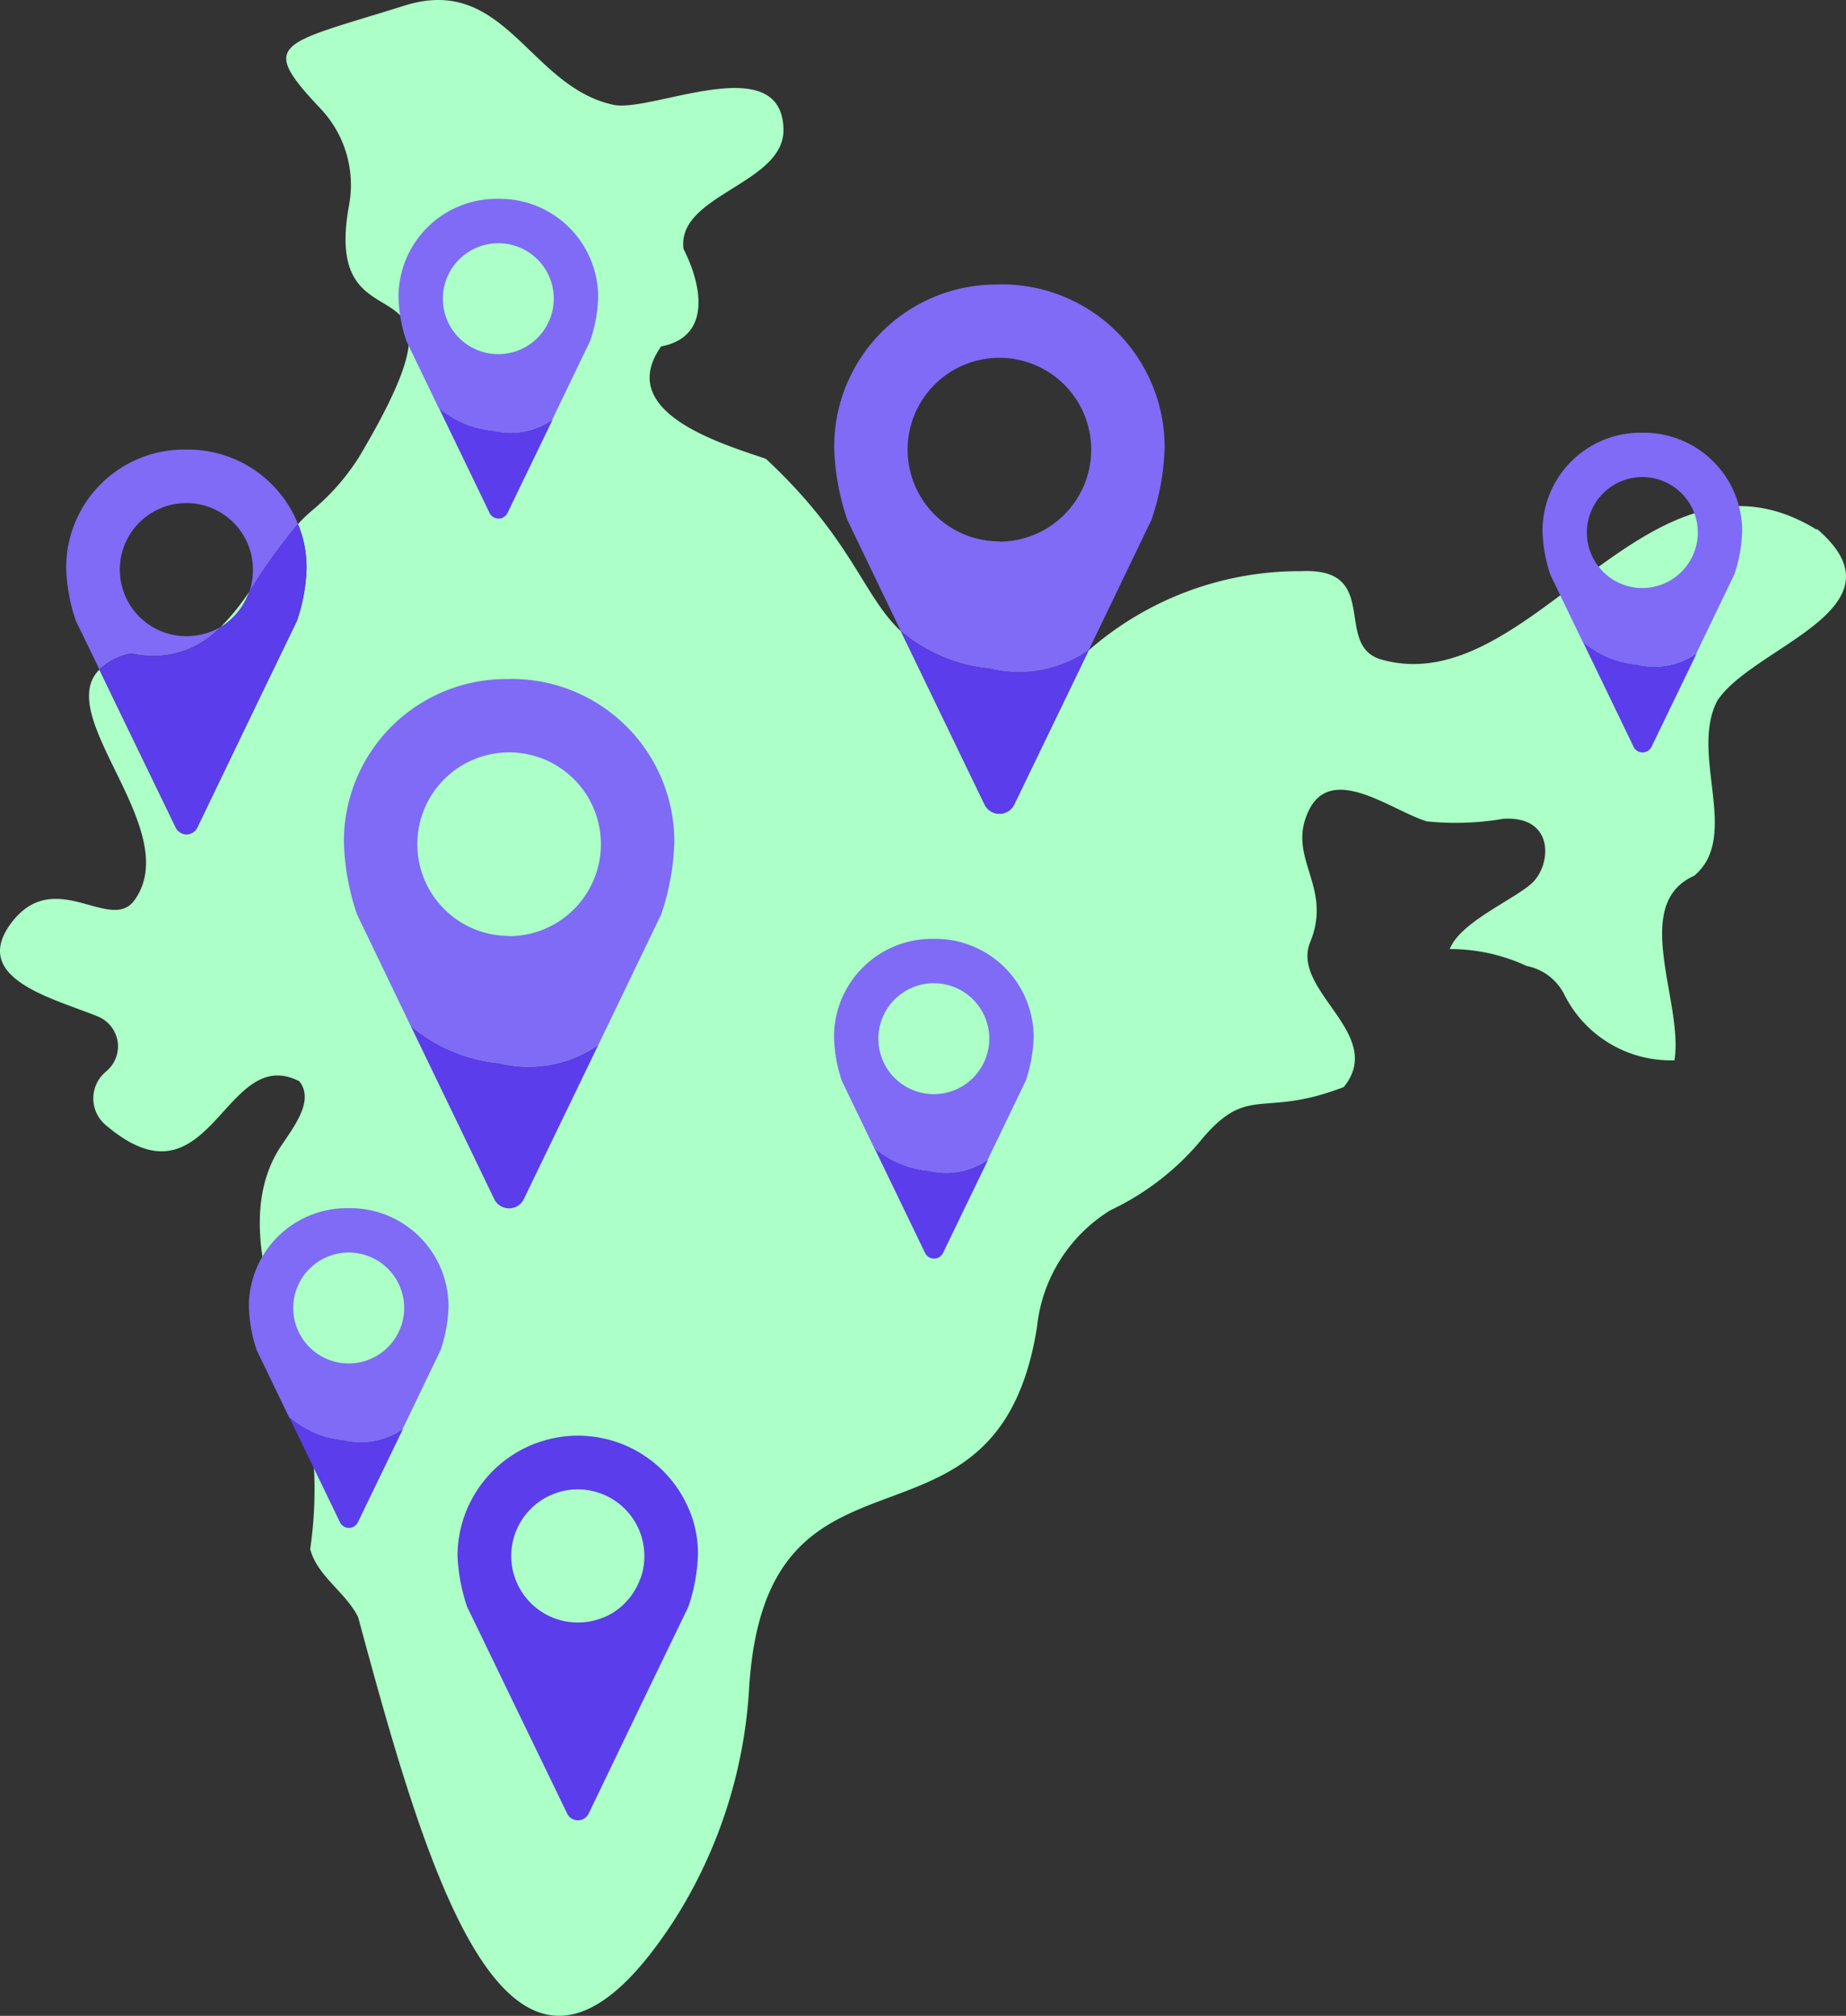
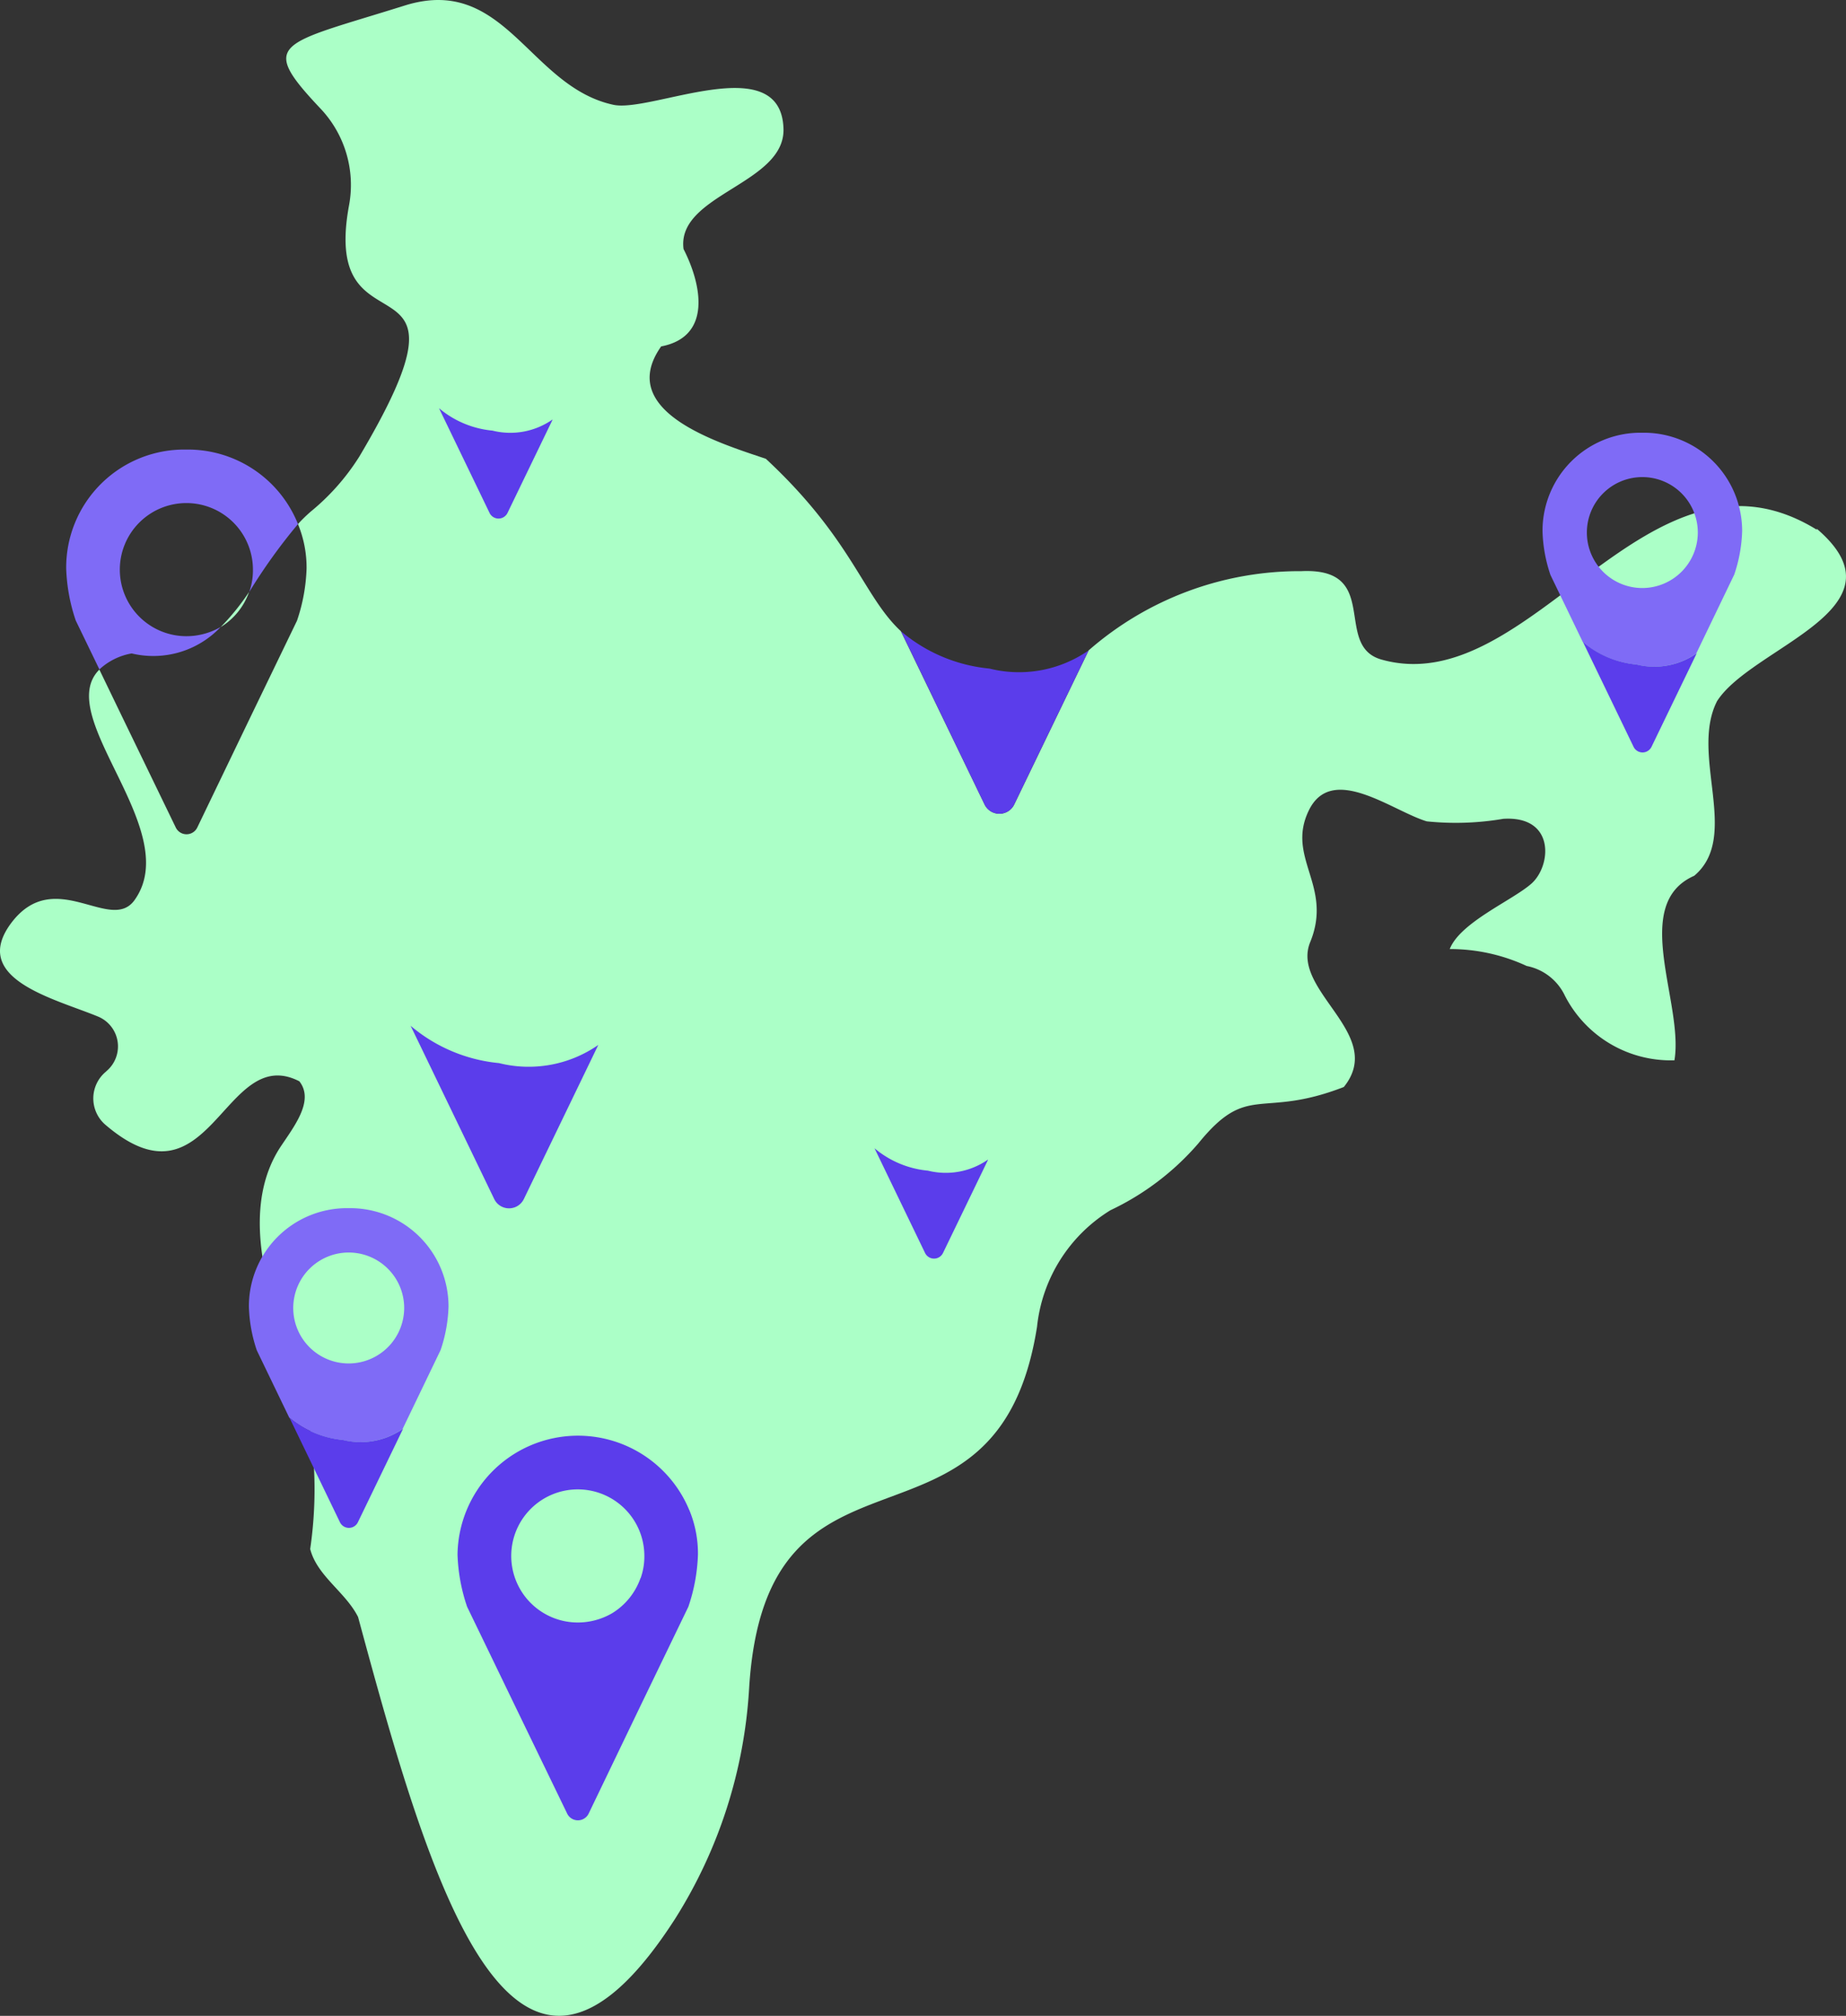
<svg xmlns="http://www.w3.org/2000/svg" width="49.454" height="54" viewBox="0 0 49.454 54">
  <rect x="0" y="0" width="49.454" height="54" fill="#333333" stroke="none" />
  <g id="Group_260900" data-name="Group 260900" transform="translate(0 0)">
    <g id="Group_260893" data-name="Group 260893" transform="translate(0 0)">
      <path id="Path_648" data-name="Path 648" d="M6.913,19.484a6.411,6.411,0,0,0,.761-.941,1.8,1.8,0,0,1-.761.941" transform="translate(-1.001 -2.686)" fill="#abffc7" />
      <path id="Path_649" data-name="Path 649" d="M45.995,18.791c-.727,1.445.641,3.617-.607,4.669-1.727.761-.274,3.412-.53,4.943a3.187,3.187,0,0,1-2.933-1.727,1.439,1.439,0,0,0-1.026-.8,4.877,4.877,0,0,0-2.061-.453c.282-.718,1.676-1.3,2.189-1.753.539-.479.641-1.822-.753-1.736a7.555,7.555,0,0,1-2.052.068c-.932-.282-2.548-1.574-3.164-.282-.607,1.266.658,2.01.043,3.515-.539,1.308,2.044,2.463.9,3.883-2.249.872-2.557-.145-3.9,1.514a7.131,7.131,0,0,1-2.352,1.787,4.176,4.176,0,0,0-1.967,3.121c-1.069,6.79-7.269,2.3-7.714,9.7a12.962,12.962,0,0,1-1.975,6.149c-4.361,6.79-6.593-1.018-8.5-8.073-.334-.667-1.1-1.1-1.283-1.822a11.054,11.054,0,0,0-.847-6.115c-.513-1.514-.83-3.3.043-4.644.368-.556.924-1.249.513-1.77-2.035-1.043-2.369,3.6-5.208,1.154a.93.93,0,0,1,.026-1.411l.017-.017a.865.865,0,0,0-.214-1.454C1.474,26.753-.81,26.231.293,24.735c1.18-1.582,2.7.325,3.335-.658,1.274-1.873-2.223-4.892-.966-6.14l.607,1.257,1.437,2.967a.32.32,0,0,0,.582,0l1.428-2.967,1.24-2.566a4.788,4.788,0,0,0,.257-1.4,3.037,3.037,0,0,0-.231-1.189,4.18,4.18,0,0,1,.342-.334,6.088,6.088,0,0,0,1.3-1.471c3.489-5.875-1.06-2.463-.274-6.73a2.977,2.977,0,0,0-.744-2.574C6.887,1.114,7.468,1.208,10.872.139c2.668-.812,3.31,2.181,5.559,2.668,1.009.222,4.473-1.5,4.558.624.068,1.5-2.873,1.77-2.677,3.241.47.915.787,2.343-.6,2.608-1.231,1.745,1.539,2.583,2.805,3.01,2.318,2.155,2.6,3.669,3.617,4.618l.265.547,1.975,4.088a.441.441,0,0,0,.8,0l1.975-4.088.017-.034a8.588,8.588,0,0,1,5.7-2.121c2.164-.1.83,2,2.147,2.369C41.043,18.8,44.147,11.4,48.671,14.19v-.026c2.514,2.147-1.753,3.156-2.677,4.627" transform="translate(0 0)" fill="#abffc7" />
-       <path id="Path_650" data-name="Path 650" d="M30.554,8.913a4.346,4.346,0,0,0-4.421,4.37,6.554,6.554,0,0,0,.351,1.933L27.92,18.2a4.287,4.287,0,0,0,2.369,1,3.268,3.268,0,0,0,2.66-.487l1.685-3.5a6.554,6.554,0,0,0,.351-1.933,4.358,4.358,0,0,0-4.43-4.37m.009,6.884a2.459,2.459,0,1,1,2.454-2.463A2.464,2.464,0,0,1,30.563,15.8" transform="translate(-3.785 -1.291)" fill="#7f6bf6" />
-       <path id="Path_211890" data-name="Path 211890" d="M30.554,8.913a4.346,4.346,0,0,0-4.421,4.37,6.554,6.554,0,0,0,.351,1.933L27.92,18.2a4.287,4.287,0,0,0,2.369,1,3.268,3.268,0,0,0,2.66-.487l1.685-3.5a6.554,6.554,0,0,0,.351-1.933,4.358,4.358,0,0,0-4.43-4.37m.009,6.884a2.459,2.459,0,1,1,2.454-2.463A2.464,2.464,0,0,1,30.563,15.8" transform="translate(-16.92 9.278)" fill="#7f6bf6" />
-       <path id="Path_211892" data-name="Path 211892" d="M28.8,8.913a2.626,2.626,0,0,0-2.672,2.641,3.96,3.96,0,0,0,.212,1.168l.868,1.8a2.591,2.591,0,0,0,1.431.6,1.975,1.975,0,0,0,1.607-.295l1.018-2.114a3.96,3.96,0,0,0,.212-1.168A2.634,2.634,0,0,0,28.8,8.913m.005,4.16a1.486,1.486,0,1,1,1.483-1.488,1.489,1.489,0,0,1-1.483,1.488" transform="translate(-3.785 16.237)" fill="#7f6bf6" />
-       <path id="Path_211894" data-name="Path 211894" d="M28.8,8.913a2.626,2.626,0,0,0-2.672,2.641,3.96,3.96,0,0,0,.212,1.168l.868,1.8a2.591,2.591,0,0,0,1.431.6,1.975,1.975,0,0,0,1.607-.295l1.018-2.114a3.96,3.96,0,0,0,.212-1.168A2.634,2.634,0,0,0,28.8,8.913m.005,4.16a1.486,1.486,0,1,1,1.483-1.488,1.489,1.489,0,0,1-1.483,1.488" transform="translate(-15.452 -3.586)" fill="#7f6bf6" />
      <path id="Path_211896" data-name="Path 211896" d="M28.8,8.913a2.626,2.626,0,0,0-2.672,2.641,3.96,3.96,0,0,0,.212,1.168l.868,1.8a2.591,2.591,0,0,0,1.431.6,1.975,1.975,0,0,0,1.607-.295l1.018-2.114a3.96,3.96,0,0,0,.212-1.168A2.634,2.634,0,0,0,28.8,8.913m.005,4.16a1.486,1.486,0,1,1,1.483-1.488,1.489,1.489,0,0,1-1.483,1.488" transform="translate(15.196 2.679)" fill="#7f6bf6" />
      <path id="Path_211898" data-name="Path 211898" d="M28.8,8.913a2.626,2.626,0,0,0-2.672,2.641,3.96,3.96,0,0,0,.212,1.168l.868,1.8a2.591,2.591,0,0,0,1.431.6,1.975,1.975,0,0,0,1.607-.295l1.018-2.114a3.96,3.96,0,0,0,.212-1.168A2.634,2.634,0,0,0,28.8,8.913m.005,4.16a1.486,1.486,0,1,1,1.483-1.488,1.489,1.489,0,0,1-1.483,1.488" transform="translate(-19.46 23.451)" fill="#7f6bf6" />
      <path id="Path_651" data-name="Path 651" d="M33.252,20.286l-.017.034-1.975,4.088a.441.441,0,0,1-.8,0L28.488,20.32l-.265-.547a4.287,4.287,0,0,0,2.369,1,3.268,3.268,0,0,0,2.66-.487" transform="translate(-4.087 -2.864)" fill="#5b3deb" />
      <path id="Path_211891" data-name="Path 211891" d="M33.252,20.286l-.017.034-1.975,4.088a.441.441,0,0,1-.8,0L28.488,20.32l-.265-.547a4.287,4.287,0,0,0,2.369,1,3.268,3.268,0,0,0,2.66-.487" transform="translate(-17.223 7.705)" fill="#5b3deb" />
      <path id="Path_211893" data-name="Path 211893" d="M31.262,20.083l-.01.021-1.194,2.47a.267.267,0,0,1-.481,0L28.383,20.1l-.16-.331a2.591,2.591,0,0,0,1.431.6,1.975,1.975,0,0,0,1.607-.295" transform="translate(-4.795 10.99)" fill="#5b3deb" />
      <path id="Path_211895" data-name="Path 211895" d="M31.262,20.083l-.01.021-1.194,2.47a.267.267,0,0,1-.481,0L28.383,20.1l-.16-.331a2.591,2.591,0,0,0,1.431.6,1.975,1.975,0,0,0,1.607-.295" transform="translate(-16.462 -8.834)" fill="#5b3deb" />
      <path id="Path_211897" data-name="Path 211897" d="M31.262,20.083l-.01.021-1.194,2.47a.267.267,0,0,1-.481,0L28.383,20.1l-.16-.331a2.591,2.591,0,0,0,1.431.6,1.975,1.975,0,0,0,1.607-.295" transform="translate(14.186 -2.569)" fill="#5b3deb" />
      <path id="Path_211899" data-name="Path 211899" d="M31.262,20.083l-.01.021-1.194,2.47a.267.267,0,0,1-.481,0L28.383,20.1l-.16-.331a2.591,2.591,0,0,0,1.431.6,1.975,1.975,0,0,0,1.607-.295" transform="translate(-20.47 18.203)" fill="#5b3deb" />
      <path id="Path_654" data-name="Path 654" d="M8.282,16.076a3.176,3.176,0,0,0-2.993-1.993,3.161,3.161,0,0,0-3.216,3.181,4.788,4.788,0,0,0,.257,1.4l.633,1.308a1.7,1.7,0,0,1,.864-.428,2.482,2.482,0,0,0,2.386-.71,1.83,1.83,0,0,1-.915.248A1.783,1.783,0,1,1,7.076,17.3a1.726,1.726,0,0,1-.1.6,15.082,15.082,0,0,1,1.308-1.822" transform="translate(-0.3 -2.04)" fill="#7f6bf6" />
-       <path id="Path_655" data-name="Path 655" d="M8.663,17.6A4.788,4.788,0,0,1,8.407,19L7.167,21.57,5.738,24.537a.32.32,0,0,1-.582,0L3.72,21.57l-.607-1.257a1.7,1.7,0,0,1,.864-.428,2.482,2.482,0,0,0,2.386-.71,1.8,1.8,0,0,0,.761-.941,15.081,15.081,0,0,1,1.308-1.822A3.037,3.037,0,0,1,8.663,17.6" transform="translate(-0.451 -2.377)" fill="#5b3deb" />
      <path id="Path_657" data-name="Path 657" d="M20.542,46.966a3.227,3.227,0,0,0-6.209,1.189,4.788,4.788,0,0,0,.257,1.4l.633,1.308.607,1.257,1.437,2.968a.32.32,0,0,0,.582,0l1.428-2.968,1.24-2.566a4.788,4.788,0,0,0,.257-1.4,3.037,3.037,0,0,0-.231-1.189m-1.308,1.822a1.8,1.8,0,0,1-.761.941,1.83,1.83,0,0,1-.915.248,1.783,1.783,0,1,1,1.779-1.787,1.726,1.726,0,0,1-.1.6" transform="translate(-2.076 -6.513)" fill="#5b3deb" />
    </g>
  </g>
</svg>